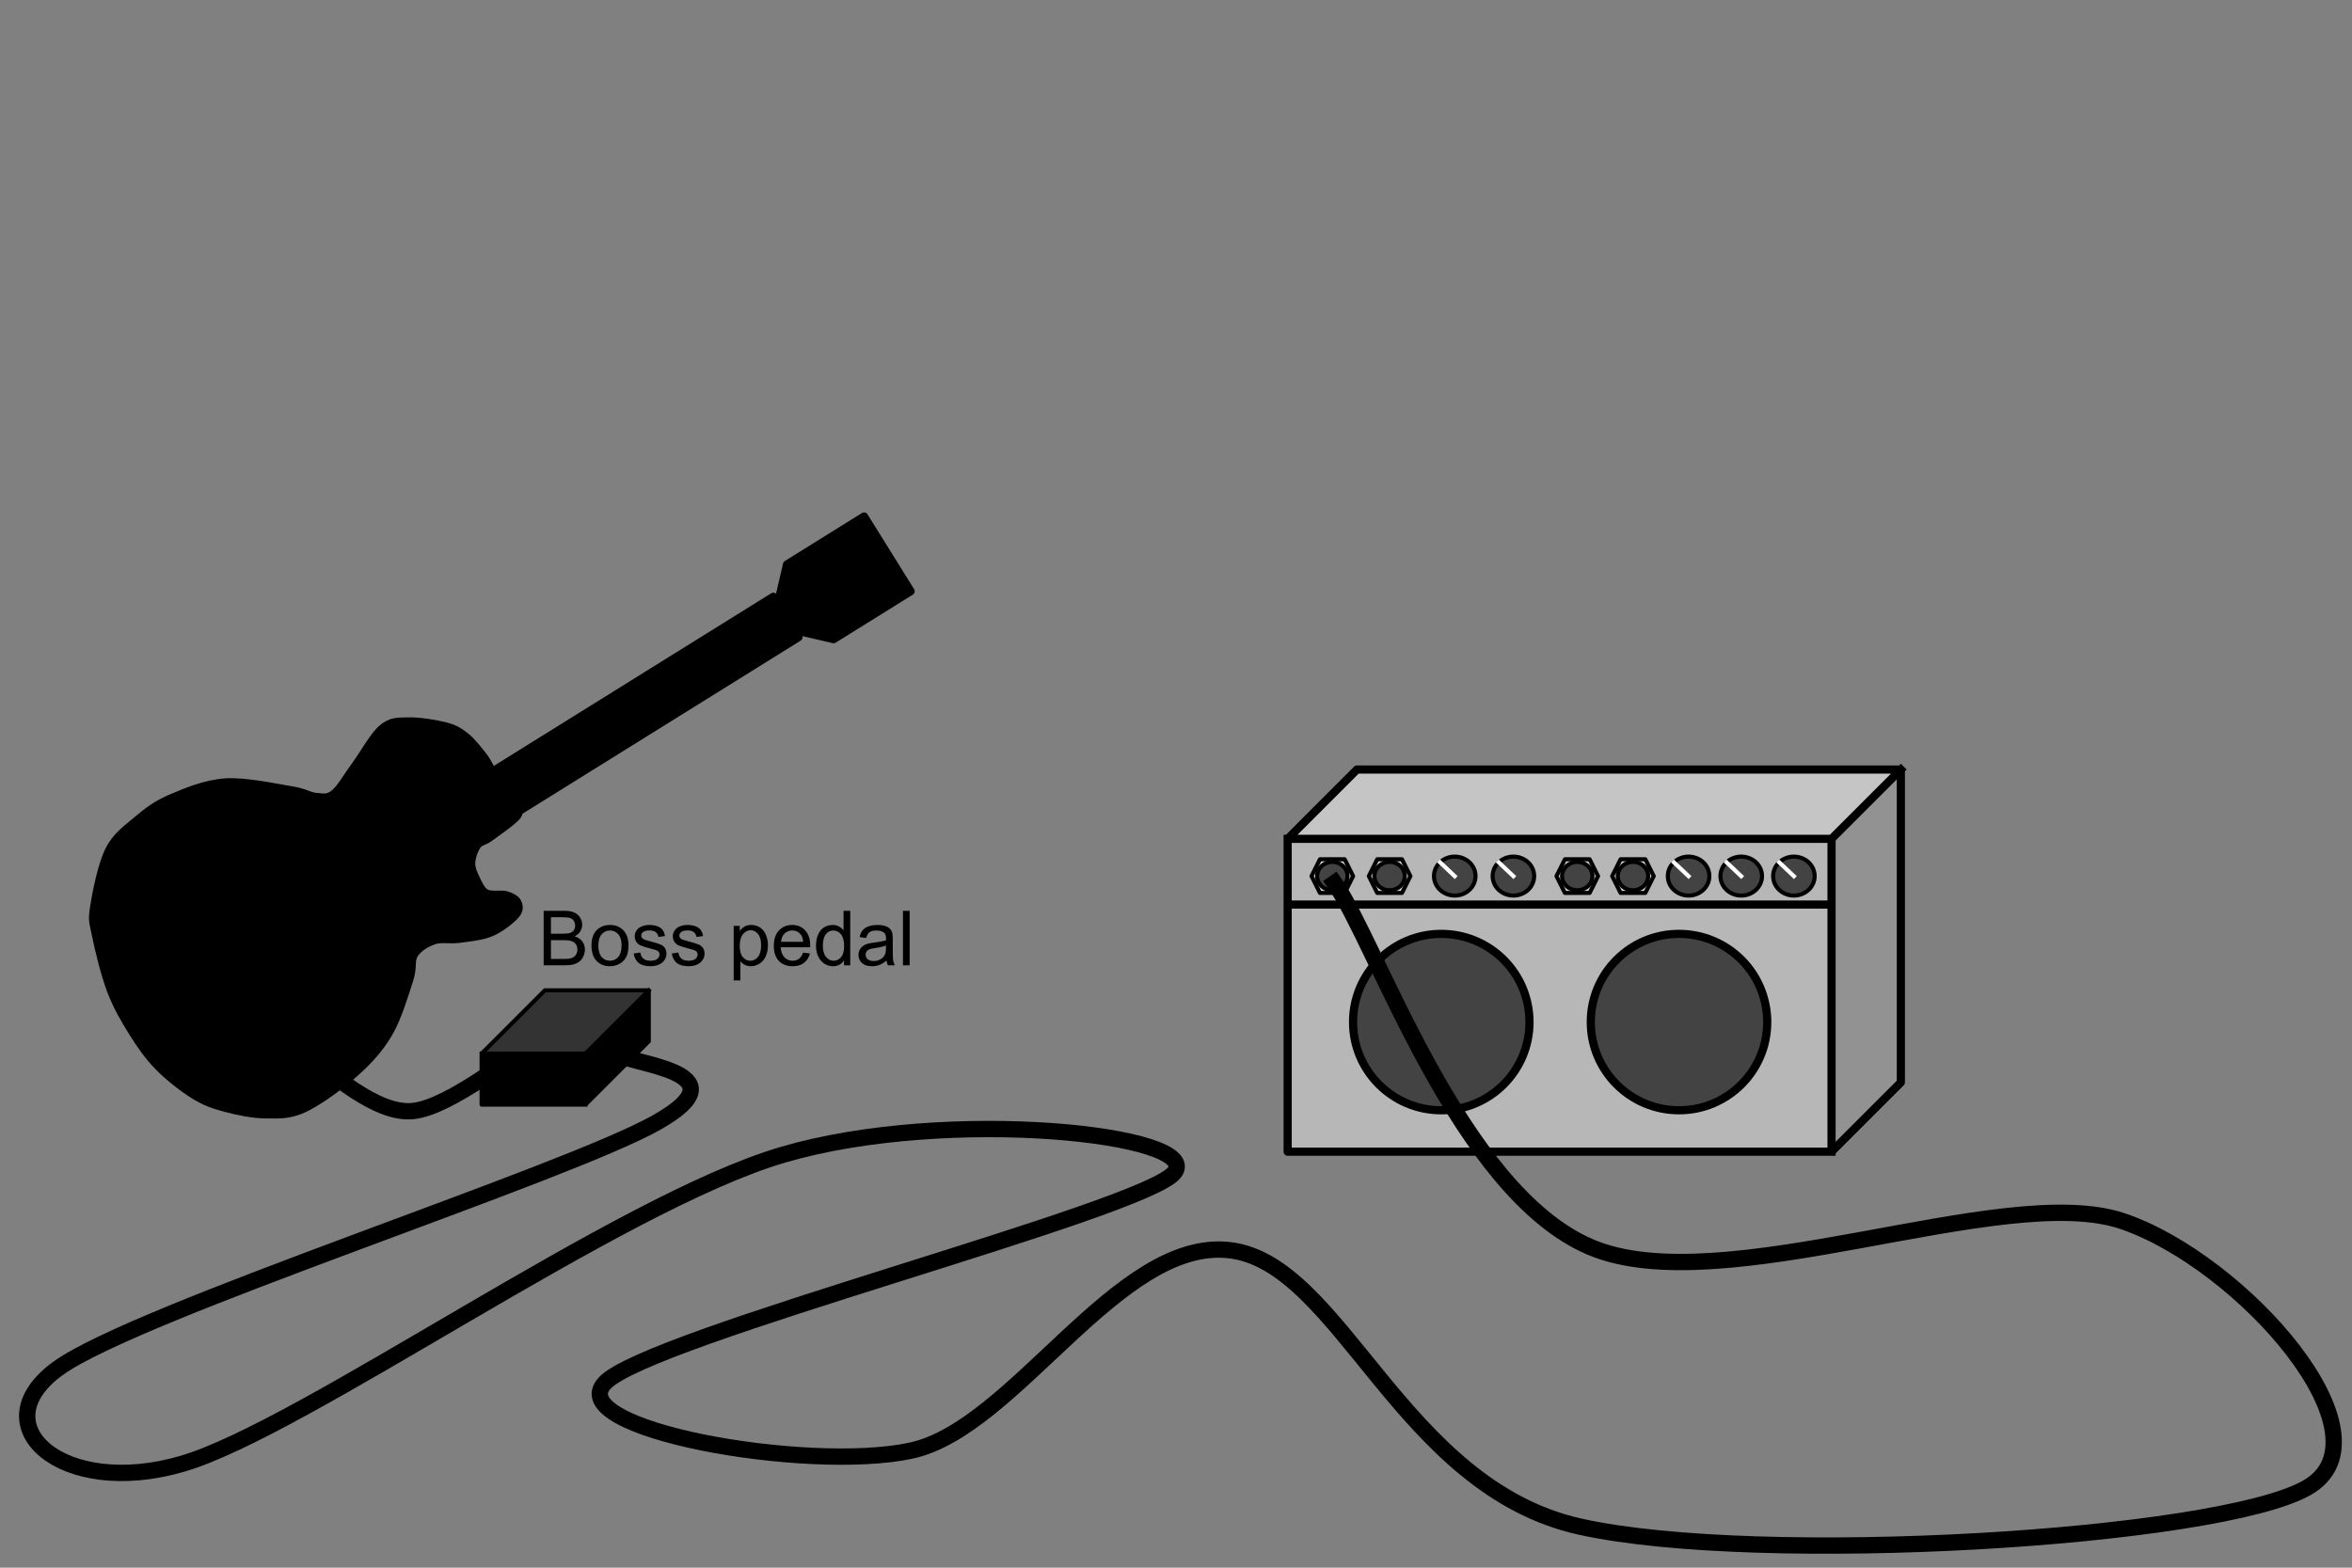
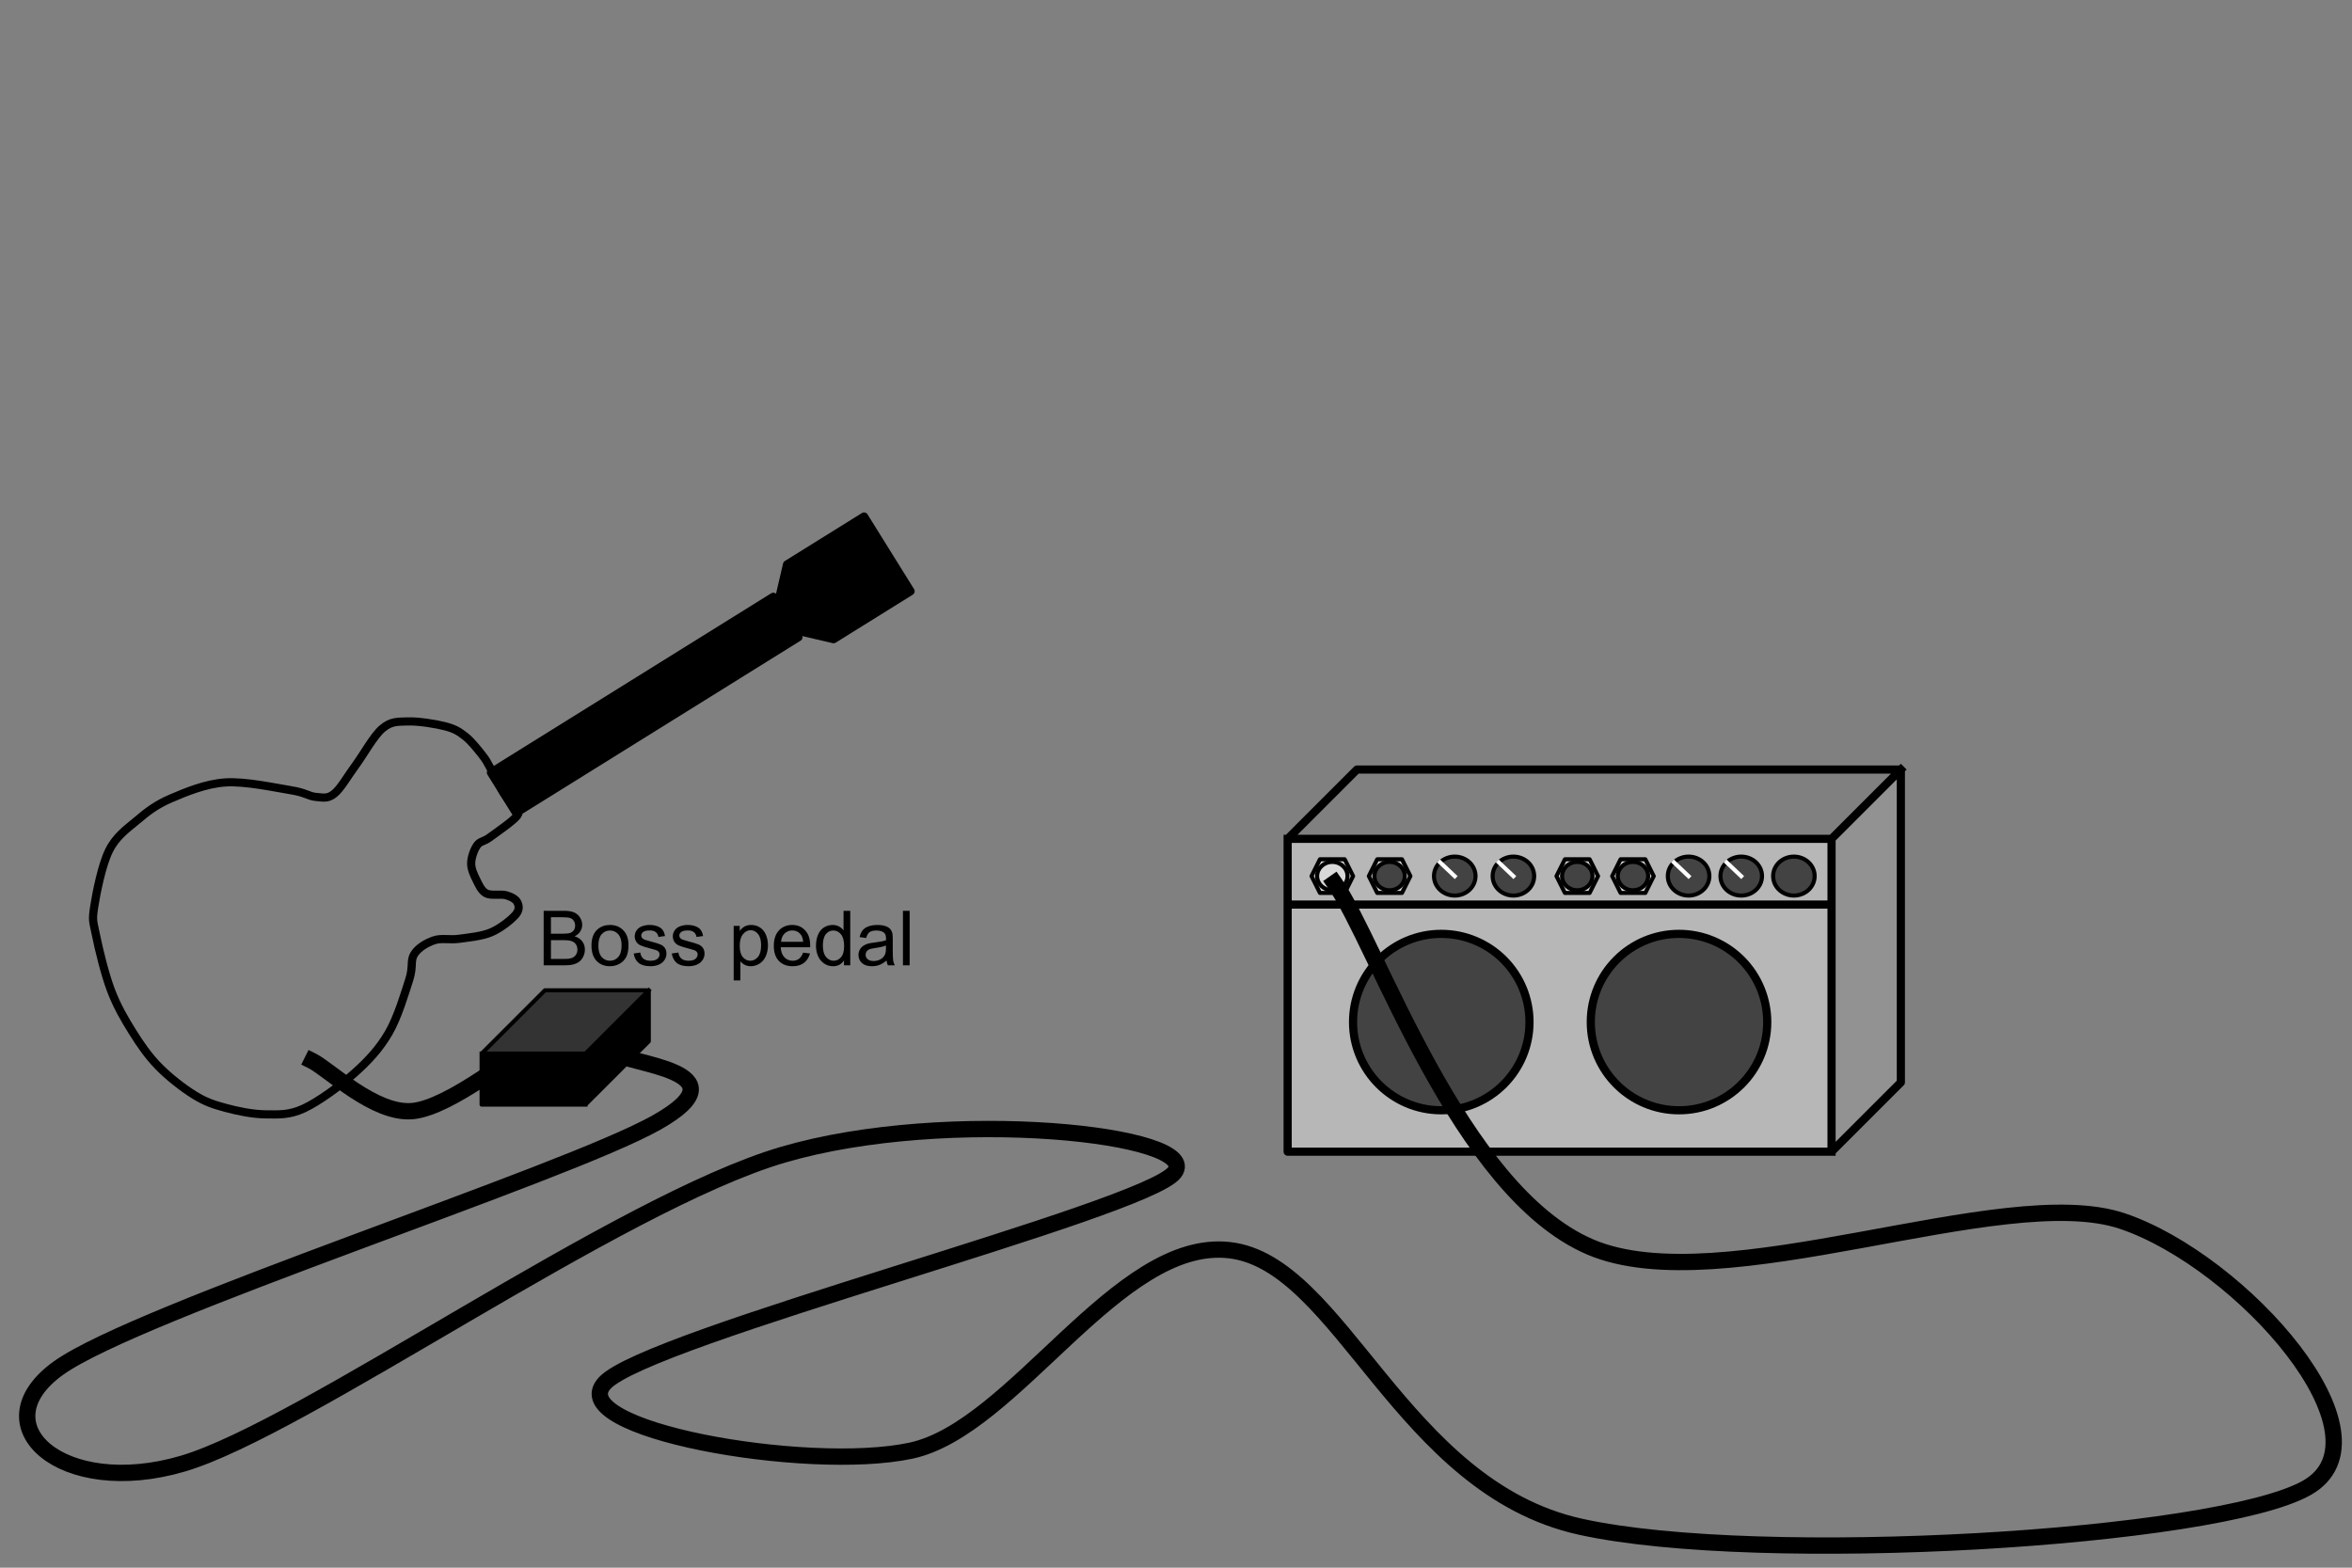
<svg xmlns="http://www.w3.org/2000/svg" version="1.1" viewBox="0.0 0.0 576.0 384.0" fill="none" stroke="none" stroke-linecap="square" stroke-miterlimit="10">
  <rect x="0.0" y="0.0" width="576.0" height="384.0" fill="#808080" stroke="none" />
  <clipPath id="p.0">
    <path d="m0 0l576.0 0l0 384.0l-576.0 0l0 -384.0z" clip-rule="nonzero" />
  </clipPath>
  <g clip-path="url(#p.0)">
-     <path fill="#000000" fill-opacity="0.0" d="m0 0l576.0 0l0 384.0l-576.0 0z" fill-rule="evenodd" />
    <path fill="#000000" fill-opacity="0.0" d="m131.919 254.724c-5.15 2.905 -21.657 16.572 -30.9 17.43c-9.244 0.858 -20.468 -10.234 -24.562 -12.281" fill-rule="evenodd" />
    <path stroke="#000000" stroke-width="4.0" stroke-linejoin="round" stroke-linecap="butt" d="m131.919 254.724c-5.15 2.905 -21.657 16.572 -30.9 17.43c-9.244 0.858 -20.468 -10.234 -24.562 -12.281" fill-rule="evenodd" />
-     <path fill="#000000" d="m120.022 205.06c-1.632 1.203 -2.393 0.915 -3.166 1.978c-0.772 1.063 -1.441 2.978 -1.468 4.401c-0.028 1.423 0.684 2.904 1.302 4.138c0.618 1.234 1.195 2.647 2.406 3.265c1.212 0.619 3.594 0.078 4.864 0.446c1.269 0.368 2.374 0.962 2.753 1.764c0.379 0.802 0.593 1.83 -0.479 3.05c-1.072 1.22 -3.658 3.294 -5.952 4.269c-2.295 0.975 -5.482 1.254 -7.815 1.581c-2.333 0.327 -4.344 -0.251 -6.183 0.378c-1.838 0.629 -3.836 1.785 -4.847 3.395c-1.012 1.61 -0.177 3.045 -1.222 6.265c-1.045 3.22 -2.813 9.246 -5.047 13.056c-2.235 3.811 -4.903 6.731 -8.361 9.808c-3.457 3.077 -8.758 6.97 -12.383 8.653c-3.625 1.684 -6.172 1.471 -9.365 1.449c-3.193 -0.023 -6.888 -0.801 -9.792 -1.585c-2.904 -0.784 -4.899 -1.432 -7.633 -3.117c-2.734 -1.685 -6.242 -4.414 -8.77 -6.992c-2.528 -2.578 -4.445 -5.354 -6.395 -8.475c-1.95 -3.122 -3.813 -6.299 -5.307 -10.256c-1.494 -3.957 -2.974 -10.093 -3.657 -13.487c-0.684 -3.394 -0.977 -3.424 -0.444 -6.875c0.534 -3.451 1.887 -10.288 3.646 -13.832c1.759 -3.544 4.386 -5.308 6.909 -7.434c2.523 -2.126 4.636 -3.783 8.228 -5.324c3.592 -1.541 8.428 -3.584 13.322 -3.921c4.894 -0.337 12.34 1.308 16.041 1.899c3.701 0.591 4.394 1.504 6.166 1.649c1.772 0.146 2.854 0.509 4.468 -0.774c1.613 -1.283 3.241 -4.256 5.212 -6.924c1.971 -2.668 4.467 -7.283 6.613 -9.083c2.146 -1.799 3.688 -1.632 6.265 -1.714c2.577 -0.082 6.859 0.606 9.2 1.222c2.341 0.616 3.349 1.301 4.846 2.474c1.497 1.174 3.119 3.279 4.138 4.568c1.019 1.289 1.151 1.695 1.978 3.165c0.827 1.47 2.066 4.089 2.983 5.656c0.917 1.566 1.925 2.74 2.521 3.743c0.596 1.003 1.984 1.022 1.055 2.275c-0.929 1.253 -4.996 4.038 -6.629 5.241z" fill-rule="evenodd" />
    <path stroke="#000000" stroke-width="2.0" stroke-linejoin="round" stroke-linecap="butt" d="m120.022 205.06c-1.632 1.203 -2.393 0.915 -3.166 1.978c-0.772 1.063 -1.441 2.978 -1.468 4.401c-0.028 1.423 0.684 2.904 1.302 4.138c0.618 1.234 1.195 2.647 2.406 3.265c1.212 0.619 3.594 0.078 4.864 0.446c1.269 0.368 2.374 0.962 2.753 1.764c0.379 0.802 0.593 1.83 -0.479 3.05c-1.072 1.22 -3.658 3.294 -5.952 4.269c-2.295 0.975 -5.482 1.254 -7.815 1.581c-2.333 0.327 -4.344 -0.251 -6.183 0.378c-1.838 0.629 -3.836 1.785 -4.847 3.395c-1.012 1.61 -0.177 3.045 -1.222 6.265c-1.045 3.22 -2.813 9.246 -5.047 13.056c-2.235 3.811 -4.903 6.731 -8.361 9.808c-3.457 3.077 -8.758 6.97 -12.383 8.653c-3.625 1.684 -6.172 1.471 -9.365 1.449c-3.193 -0.023 -6.888 -0.801 -9.792 -1.585c-2.904 -0.784 -4.899 -1.432 -7.633 -3.117c-2.734 -1.685 -6.242 -4.414 -8.77 -6.992c-2.528 -2.578 -4.445 -5.354 -6.395 -8.475c-1.95 -3.122 -3.813 -6.299 -5.307 -10.256c-1.494 -3.957 -2.974 -10.093 -3.657 -13.487c-0.684 -3.394 -0.977 -3.424 -0.444 -6.875c0.534 -3.451 1.887 -10.288 3.646 -13.832c1.759 -3.544 4.386 -5.308 6.909 -7.434c2.523 -2.126 4.636 -3.783 8.228 -5.324c3.592 -1.541 8.428 -3.584 13.322 -3.921c4.894 -0.337 12.34 1.308 16.041 1.899c3.701 0.591 4.394 1.504 6.166 1.649c1.772 0.146 2.854 0.509 4.468 -0.774c1.613 -1.283 3.241 -4.256 5.212 -6.924c1.971 -2.668 4.467 -7.283 6.613 -9.083c2.146 -1.799 3.688 -1.632 6.265 -1.714c2.577 -0.082 6.859 0.606 9.2 1.222c2.341 0.616 3.349 1.301 4.846 2.474c1.497 1.174 3.119 3.279 4.138 4.568c1.019 1.289 1.151 1.695 1.978 3.165c0.827 1.47 2.066 4.089 2.983 5.656c0.917 1.566 1.925 2.74 2.521 3.743c0.596 1.003 1.984 1.022 1.055 2.275c-0.929 1.253 -4.996 4.038 -6.629 5.241z" fill-rule="evenodd" />
    <path fill="#000000" d="m120.223 189.224l69.16 -43.044l6.16 9.897l-69.16 43.044z" fill-rule="evenodd" />
    <path stroke="#000000" stroke-width="2.0" stroke-linejoin="round" stroke-linecap="butt" d="m120.223 189.224l69.16 -43.044l6.16 9.897l-69.16 43.044z" fill-rule="evenodd" />
-     <path fill="#000000" d="m194.438 154.306l-3.952 -6.35l2.257 -9.695l18.865 -11.741l0 0l11.391 18.302l0 0l-18.865 11.741z" fill-rule="evenodd" />
+     <path fill="#000000" d="m194.438 154.306l-3.952 -6.35l2.257 -9.695l18.865 -11.741l0 0l11.391 18.302l-18.865 11.741z" fill-rule="evenodd" />
    <path stroke="#000000" stroke-width="2.0" stroke-linejoin="round" stroke-linecap="butt" d="m194.438 154.306l-3.952 -6.35l2.257 -9.695l18.865 -11.741l0 0l11.391 18.302l0 0l-18.865 11.741z" fill-rule="evenodd" />
    <path fill="#b7b7b7" d="m315.344 205.47l133.198 0l0 76.631l-133.198 0z" fill-rule="evenodd" />
    <path fill="#929292" d="m448.542 205.47l16.975 -16.976l0 76.631l-16.975 16.975z" fill-rule="evenodd" />
-     <path fill="#c5c5c5" d="m315.344 205.47l16.975 -16.976l133.198 0l-16.975 16.976z" fill-rule="evenodd" />
    <path fill="#000000" fill-opacity="0.0" d="m315.344 205.47l16.975 -16.976l133.198 0l0 76.631l-16.975 16.975l-133.198 0zm0 0l133.198 0l16.975 -16.976m-16.975 16.976l0 76.631" fill-rule="evenodd" />
    <path stroke="#000000" stroke-width="2.0" stroke-linejoin="round" stroke-linecap="butt" d="m315.344 205.47l16.975 -16.976l133.198 0l0 76.631l-16.975 16.975l-133.198 0zm0 0l133.198 0l16.975 -16.976m-16.975 16.976l0 76.631" fill-rule="evenodd" />
    <path fill="#000000" fill-opacity="0.0" d="m316.215 221.573l131.906 0" fill-rule="evenodd" />
    <path stroke="#000000" stroke-width="2.0" stroke-linejoin="round" stroke-linecap="butt" d="m316.215 221.573l131.906 0" fill-rule="evenodd" />
    <path fill="#d9d9d9" d="m321.191 214.6l2.061 -4.122l6.058 0l2.061 4.122l-2.061 4.122l-6.058 0z" fill-rule="evenodd" />
    <path stroke="#000000" stroke-width="1.0" stroke-linejoin="round" stroke-linecap="butt" d="m321.191 214.6l2.061 -4.122l6.058 0l2.061 4.122l-2.061 4.122l-6.058 0z" fill-rule="evenodd" />
-     <path fill="#434343" d="m322.558 214.596l0 0c0 -1.919 1.667 -3.475 3.723 -3.475l0 0c2.056 0 3.723 1.556 3.723 3.475l0 0c0 1.919 -1.667 3.475 -3.723 3.475l0 0c-2.056 0 -3.723 -1.556 -3.723 -3.475z" fill-rule="evenodd" />
    <path stroke="#000000" stroke-width="1.0" stroke-linejoin="round" stroke-linecap="butt" d="m322.558 214.596l0 0c0 -1.919 1.667 -3.475 3.723 -3.475l0 0c2.056 0 3.723 1.556 3.723 3.475l0 0c0 1.919 -1.667 3.475 -3.723 3.475l0 0c-2.056 0 -3.723 -1.556 -3.723 -3.475z" fill-rule="evenodd" />
    <path fill="#d9d9d9" d="m335.224 214.6l2.061 -4.122l6.058 0l2.061 4.122l-2.061 4.122l-6.058 0z" fill-rule="evenodd" />
    <path stroke="#000000" stroke-width="1.0" stroke-linejoin="round" stroke-linecap="butt" d="m335.224 214.6l2.061 -4.122l6.058 0l2.061 4.122l-2.061 4.122l-6.058 0z" fill-rule="evenodd" />
    <path fill="#434343" d="m336.591 214.596l0 0c0 -1.919 1.667 -3.475 3.723 -3.475l0 0c2.056 0 3.723 1.556 3.723 3.475l0 0c0 1.919 -1.667 3.475 -3.723 3.475l0 0c-2.056 0 -3.723 -1.556 -3.723 -3.475z" fill-rule="evenodd" />
    <path stroke="#000000" stroke-width="1.0" stroke-linejoin="round" stroke-linecap="butt" d="m336.591 214.596l0 0c0 -1.919 1.667 -3.475 3.723 -3.475l0 0c2.056 0 3.723 1.556 3.723 3.475l0 0c0 1.919 -1.667 3.475 -3.723 3.475l0 0c-2.056 0 -3.723 -1.556 -3.723 -3.475z" fill-rule="evenodd" />
    <path fill="#d9d9d9" d="m381.178 214.6l2.061 -4.122l6.058 0l2.061 4.122l-2.061 4.122l-6.058 0z" fill-rule="evenodd" />
    <path stroke="#000000" stroke-width="1.0" stroke-linejoin="round" stroke-linecap="butt" d="m381.178 214.6l2.061 -4.122l6.058 0l2.061 4.122l-2.061 4.122l-6.058 0z" fill-rule="evenodd" />
    <path fill="#434343" d="m382.545 214.596l0 0c0 -1.919 1.667 -3.475 3.723 -3.475l0 0c2.056 0 3.723 1.556 3.723 3.475l0 0c0 1.919 -1.667 3.475 -3.723 3.475l0 0c-2.056 0 -3.723 -1.556 -3.723 -3.475z" fill-rule="evenodd" />
    <path stroke="#000000" stroke-width="1.0" stroke-linejoin="round" stroke-linecap="butt" d="m382.545 214.596l0 0c0 -1.919 1.667 -3.475 3.723 -3.475l0 0c2.056 0 3.723 1.556 3.723 3.475l0 0c0 1.919 -1.667 3.475 -3.723 3.475l0 0c-2.056 0 -3.723 -1.556 -3.723 -3.475z" fill-rule="evenodd" />
    <path fill="#d9d9d9" d="m394.817 214.6l2.061 -4.122l6.058 0l2.061 4.122l-2.061 4.122l-6.058 0z" fill-rule="evenodd" />
    <path stroke="#000000" stroke-width="1.0" stroke-linejoin="round" stroke-linecap="butt" d="m394.817 214.6l2.061 -4.122l6.058 0l2.061 4.122l-2.061 4.122l-6.058 0z" fill-rule="evenodd" />
    <path fill="#434343" d="m396.184 214.596l0 0c0 -1.919 1.667 -3.475 3.723 -3.475l0 0c2.056 0 3.723 1.556 3.723 3.475l0 0c0 1.919 -1.667 3.475 -3.723 3.475l0 0c-2.056 0 -3.723 -1.556 -3.723 -3.475z" fill-rule="evenodd" />
    <path stroke="#000000" stroke-width="1.0" stroke-linejoin="round" stroke-linecap="butt" d="m396.184 214.596l0 0c0 -1.919 1.667 -3.475 3.723 -3.475l0 0c2.056 0 3.723 1.556 3.723 3.475l0 0c0 1.919 -1.667 3.475 -3.723 3.475l0 0c-2.056 0 -3.723 -1.556 -3.723 -3.475z" fill-rule="evenodd" />
    <path fill="#434343" d="m351.177 214.594l0 0c0 -2.635 2.277 -4.772 5.087 -4.772l0 0c1.349 0 2.643 0.503 3.597 1.398c0.954 0.895 1.49 2.109 1.49 3.374l0 0c0 2.635 -2.277 4.772 -5.087 4.772l0 0c-2.809 0 -5.087 -2.136 -5.087 -4.772z" fill-rule="evenodd" />
    <path stroke="#000000" stroke-width="1.0" stroke-linejoin="round" stroke-linecap="butt" d="m351.177 214.594l0 0c0 -2.635 2.277 -4.772 5.087 -4.772l0 0c1.349 0 2.643 0.503 3.597 1.398c0.954 0.895 1.49 2.109 1.49 3.374l0 0c0 2.635 -2.277 4.772 -5.087 4.772l0 0c-2.809 0 -5.087 -2.136 -5.087 -4.772z" fill-rule="evenodd" />
    <path fill="#000000" fill-opacity="0.0" d="m352.667 211.22l3.591 3.402" fill-rule="evenodd" />
    <path stroke="#ffffff" stroke-width="1.0" stroke-linejoin="round" stroke-linecap="butt" d="m352.667 211.22l3.591 3.402" fill-rule="evenodd" />
    <path fill="#434343" d="m365.543 214.594l0 0c0 -2.635 2.277 -4.772 5.087 -4.772l0 0c1.349 0 2.643 0.503 3.597 1.398c0.954 0.895 1.49 2.109 1.49 3.374l0 0c0 2.635 -2.277 4.772 -5.087 4.772l0 0c-2.809 0 -5.087 -2.136 -5.087 -4.772z" fill-rule="evenodd" />
    <path stroke="#000000" stroke-width="1.0" stroke-linejoin="round" stroke-linecap="butt" d="m365.543 214.594l0 0c0 -2.635 2.277 -4.772 5.087 -4.772l0 0c1.349 0 2.643 0.503 3.597 1.398c0.954 0.895 1.49 2.109 1.49 3.374l0 0c0 2.635 -2.277 4.772 -5.087 4.772l0 0c-2.809 0 -5.087 -2.136 -5.087 -4.772z" fill-rule="evenodd" />
    <path fill="#000000" fill-opacity="0.0" d="m367.033 211.22l3.591 3.402" fill-rule="evenodd" />
    <path stroke="#ffffff" stroke-width="1.0" stroke-linejoin="round" stroke-linecap="butt" d="m367.033 211.22l3.591 3.402" fill-rule="evenodd" />
    <path fill="#434343" d="m408.445 214.594l0 0c0 -2.635 2.277 -4.772 5.087 -4.772l0 0c1.349 0 2.643 0.503 3.597 1.398c0.954 0.895 1.49 2.109 1.49 3.374l0 0c0 2.635 -2.277 4.772 -5.087 4.772l0 0c-2.809 0 -5.087 -2.136 -5.087 -4.772z" fill-rule="evenodd" />
    <path stroke="#000000" stroke-width="1.0" stroke-linejoin="round" stroke-linecap="butt" d="m408.445 214.594l0 0c0 -2.635 2.277 -4.772 5.087 -4.772l0 0c1.349 0 2.643 0.503 3.597 1.398c0.954 0.895 1.49 2.109 1.49 3.374l0 0c0 2.635 -2.277 4.772 -5.087 4.772l0 0c-2.809 0 -5.087 -2.136 -5.087 -4.772z" fill-rule="evenodd" />
    <path fill="#000000" fill-opacity="0.0" d="m409.935 211.22l3.591 3.402" fill-rule="evenodd" />
    <path stroke="#ffffff" stroke-width="1.0" stroke-linejoin="round" stroke-linecap="butt" d="m409.935 211.22l3.591 3.402" fill-rule="evenodd" />
    <path fill="#434343" d="m421.339 214.594l0 0c0 -2.635 2.277 -4.772 5.087 -4.772l0 0c1.349 0 2.643 0.503 3.597 1.398c0.954 0.895 1.49 2.109 1.49 3.374l0 0c0 2.635 -2.277 4.772 -5.087 4.772l0 0c-2.809 0 -5.087 -2.136 -5.087 -4.772z" fill-rule="evenodd" />
    <path stroke="#000000" stroke-width="1.0" stroke-linejoin="round" stroke-linecap="butt" d="m421.339 214.594l0 0c0 -2.635 2.277 -4.772 5.087 -4.772l0 0c1.349 0 2.643 0.503 3.597 1.398c0.954 0.895 1.49 2.109 1.49 3.374l0 0c0 2.635 -2.277 4.772 -5.087 4.772l0 0c-2.809 0 -5.087 -2.136 -5.087 -4.772z" fill-rule="evenodd" />
    <path fill="#000000" fill-opacity="0.0" d="m422.829 211.22l3.591 3.402" fill-rule="evenodd" />
    <path stroke="#ffffff" stroke-width="1.0" stroke-linejoin="round" stroke-linecap="butt" d="m422.829 211.22l3.591 3.402" fill-rule="evenodd" />
    <path fill="#434343" d="m434.233 214.594l0 0c0 -2.635 2.277 -4.772 5.087 -4.772l0 0c1.349 0 2.643 0.503 3.597 1.398c0.954 0.895 1.49 2.109 1.49 3.374l0 0c0 2.635 -2.277 4.772 -5.087 4.772l0 0c-2.809 0 -5.087 -2.136 -5.087 -4.772z" fill-rule="evenodd" />
    <path stroke="#000000" stroke-width="1.0" stroke-linejoin="round" stroke-linecap="butt" d="m434.233 214.594l0 0c0 -2.635 2.277 -4.772 5.087 -4.772l0 0c1.349 0 2.643 0.503 3.597 1.398c0.954 0.895 1.49 2.109 1.49 3.374l0 0c0 2.635 -2.277 4.772 -5.087 4.772l0 0c-2.809 0 -5.087 -2.136 -5.087 -4.772z" fill-rule="evenodd" />
    <path fill="#000000" fill-opacity="0.0" d="m435.723 211.22l3.591 3.402" fill-rule="evenodd" />
-     <path stroke="#ffffff" stroke-width="1.0" stroke-linejoin="round" stroke-linecap="butt" d="m435.723 211.22l3.591 3.402" fill-rule="evenodd" />
    <path fill="#434343" d="m331.358 250.352l0 0c0 -11.933 9.673 -21.606 21.606 -21.606l0 0c5.73 0 11.226 2.276 15.278 6.328c4.052 4.052 6.328 9.548 6.328 15.278l0 0c0 11.933 -9.673 21.606 -21.606 21.606l0 0c-11.933 0 -21.606 -9.673 -21.606 -21.606z" fill-rule="evenodd" />
    <path stroke="#000000" stroke-width="2.0" stroke-linejoin="round" stroke-linecap="butt" d="m331.358 250.352l0 0c0 -11.933 9.673 -21.606 21.606 -21.606l0 0c5.73 0 11.226 2.276 15.278 6.328c4.052 4.052 6.328 9.548 6.328 15.278l0 0c0 11.933 -9.673 21.606 -21.606 21.606l0 0c-11.933 0 -21.606 -9.673 -21.606 -21.606z" fill-rule="evenodd" />
    <path fill="#434343" d="m389.582 250.352l0 0c0 -11.933 9.673 -21.606 21.606 -21.606l0 0c5.73 0 11.226 2.276 15.278 6.328c4.052 4.052 6.328 9.548 6.328 15.278l0 0c0 11.933 -9.673 21.606 -21.606 21.606l0 0c-11.933 0 -21.606 -9.673 -21.606 -21.606z" fill-rule="evenodd" />
    <path stroke="#000000" stroke-width="2.0" stroke-linejoin="round" stroke-linecap="butt" d="m389.582 250.352l0 0c0 -11.933 9.673 -21.606 21.606 -21.606l0 0c5.73 0 11.226 2.276 15.278 6.328c4.052 4.052 6.328 9.548 6.328 15.278l0 0c0 11.933 -9.673 21.606 -21.606 21.606l0 0c-11.933 0 -21.606 -9.673 -21.606 -21.606z" fill-rule="evenodd" />
    <path fill="#000000" fill-opacity="0.0" d="m326.822 216.297c10.432 14.856 30.439 75.335 62.593 89.134c32.154 13.799 101.084 -16.176 130.333 -6.339c29.249 9.838 67.279 52.886 45.16 65.365c-22.119 12.479 -133.899 19.212 -177.871 9.507c-43.972 -9.706 -58.629 -64.637 -85.963 -67.74c-27.334 -3.103 -52.556 43.71 -78.042 49.123c-25.486 5.414 -85.633 -5.284 -74.871 -16.64c10.762 -11.357 132.181 -42.189 139.444 -51.499c7.262 -9.309 -55.395 -16.241 -95.869 -4.357c-40.473 11.884 -117.392 66.949 -146.971 75.664c-29.579 8.715 -49.847 -9.441 -30.501 -23.373c19.346 -13.931 123.797 -47.34 146.575 -60.215c22.778 -12.875 -8.255 -14.195 -9.906 -17.034" fill-rule="evenodd" />
    <path stroke="#000000" stroke-width="4.0" stroke-linejoin="round" stroke-linecap="butt" d="m326.822 216.297c10.432 14.856 30.439 75.335 62.593 89.134c32.154 13.799 101.084 -16.176 130.333 -6.339c29.249 9.838 67.279 52.886 45.16 65.365c-22.119 12.479 -133.899 19.212 -177.871 9.507c-43.972 -9.706 -58.629 -64.637 -85.963 -67.74c-27.334 -3.103 -52.556 43.71 -78.042 49.123c-25.486 5.414 -85.633 -5.284 -74.871 -16.64c10.762 -11.357 132.181 -42.189 139.444 -51.499c7.262 -9.309 -55.395 -16.241 -95.869 -4.357c-40.473 11.884 -117.392 66.949 -146.971 75.664c-29.579 8.715 -49.847 -9.441 -30.501 -23.373c19.346 -13.931 123.797 -47.34 146.575 -60.215c22.778 -12.875 -8.255 -14.195 -9.906 -17.034" fill-rule="evenodd" />
    <path fill="#000000" d="m117.943 258.079l25.438 0l0 12.493l-25.438 0z" fill-rule="evenodd" />
    <path fill="#000000" d="m143.38 258.079l15.507 -15.507l0 12.493l-15.507 15.507z" fill-rule="evenodd" />
    <path fill="#333333" d="m117.943 258.079l15.507 -15.507l25.438 0l-15.507 15.507z" fill-rule="evenodd" />
    <path fill="#000000" fill-opacity="0.0" d="m117.943 258.079l15.507 -15.507l25.438 0l0 12.493l-15.507 15.507l-25.438 0zm0 0l25.438 0l15.507 -15.507m-15.507 15.507l0 12.493" fill-rule="evenodd" />
    <path stroke="#000000" stroke-width="1.0" stroke-linejoin="round" stroke-linecap="butt" d="m117.943 258.079l15.507 -15.507l25.438 0l0 12.493l-15.507 15.507l-25.438 0zm0 0l25.438 0l15.507 -15.507m-15.507 15.507l0 12.493" fill-rule="evenodd" />
    <path fill="#000000" fill-opacity="0.0" d="m122.782 209.535l187.811 0l0 42.016l-187.811 0z" fill-rule="evenodd" />
    <path fill="#000000" d="m133.142 236.455l0 -13.359l5.016 0q1.531 0 2.453 0.406q0.922 0.406 1.438 1.25q0.531 0.844 0.531 1.766q0 0.859 -0.469 1.625q-0.453 0.75 -1.391 1.203q1.203 0.359 1.859 1.219q0.656 0.859 0.656 2.016q0 0.938 -0.406 1.75q-0.391 0.797 -0.984 1.234q-0.578 0.438 -1.453 0.672q-0.875 0.219 -2.156 0.219l-5.094 0zm1.781 -7.75l2.875 0q1.188 0 1.688 -0.141q0.672 -0.203 1.016 -0.672q0.344 -0.469 0.344 -1.172q0 -0.656 -0.328 -1.156q-0.312 -0.516 -0.906 -0.703q-0.594 -0.188 -2.031 -0.188l-2.656 0l0 4.031zm0 6.172l3.312 0q0.859 0 1.203 -0.062q0.609 -0.109 1.016 -0.359q0.422 -0.266 0.688 -0.75q0.266 -0.484 0.266 -1.125q0 -0.75 -0.391 -1.297q-0.375 -0.547 -1.062 -0.766q-0.672 -0.234 -1.953 -0.234l-3.078 0l0 4.594zm9.928 -3.266q0 -2.688 1.484 -3.969q1.25 -1.078 3.047 -1.078q2.0 0 3.266 1.312q1.266 1.297 1.266 3.609q0 1.859 -0.562 2.938q-0.562 1.062 -1.641 1.656q-1.062 0.594 -2.328 0.594q-2.031 0 -3.281 -1.297q-1.25 -1.312 -1.25 -3.766zm1.688 0q0 1.859 0.797 2.797q0.812 0.922 2.047 0.922q1.219 0 2.031 -0.922q0.812 -0.938 0.812 -2.844q0 -1.797 -0.812 -2.719q-0.812 -0.922 -2.031 -0.922q-1.234 0 -2.047 0.922q-0.797 0.906 -0.797 2.766zm8.641 1.953l1.625 -0.25q0.125 0.969 0.75 1.5q0.625 0.516 1.75 0.516q1.125 0 1.672 -0.453q0.547 -0.469 0.547 -1.094q0 -0.547 -0.484 -0.875q-0.328 -0.219 -1.672 -0.547q-1.812 -0.469 -2.516 -0.797q-0.688 -0.328 -1.047 -0.906q-0.359 -0.594 -0.359 -1.312q0 -0.641 0.297 -1.188q0.297 -0.562 0.812 -0.922q0.375 -0.281 1.031 -0.469q0.672 -0.203 1.422 -0.203q1.141 0 2.0 0.328q0.859 0.328 1.266 0.891q0.422 0.562 0.578 1.5l-1.609 0.219q-0.109 -0.75 -0.641 -1.172q-0.516 -0.422 -1.469 -0.422q-1.141 0 -1.625 0.375q-0.469 0.375 -0.469 0.875q0 0.312 0.188 0.578q0.203 0.266 0.641 0.438q0.234 0.094 1.438 0.422q1.75 0.453 2.438 0.75q0.688 0.297 1.078 0.859q0.391 0.562 0.391 1.406q0 0.828 -0.484 1.547q-0.469 0.719 -1.375 1.125q-0.906 0.391 -2.047 0.391q-1.875 0 -2.875 -0.781q-0.984 -0.781 -1.25 -2.328zm9.328 0l1.625 -0.25q0.125 0.969 0.75 1.5q0.625 0.516 1.75 0.516q1.125 0 1.672 -0.453q0.547 -0.469 0.547 -1.094q0 -0.547 -0.484 -0.875q-0.328 -0.219 -1.672 -0.547q-1.812 -0.469 -2.516 -0.797q-0.688 -0.328 -1.047 -0.906q-0.359 -0.594 -0.359 -1.312q0 -0.641 0.297 -1.188q0.297 -0.562 0.812 -0.922q0.375 -0.281 1.031 -0.469q0.672 -0.203 1.422 -0.203q1.141 0 2.0 0.328q0.859 0.328 1.266 0.891q0.422 0.562 0.578 1.5l-1.609 0.219q-0.109 -0.75 -0.641 -1.172q-0.516 -0.422 -1.469 -0.422q-1.141 0 -1.625 0.375q-0.469 0.375 -0.469 0.875q0 0.312 0.188 0.578q0.203 0.266 0.641 0.438q0.234 0.094 1.438 0.422q1.75 0.453 2.438 0.75q0.688 0.297 1.078 0.859q0.391 0.562 0.391 1.406q0 0.828 -0.484 1.547q-0.469 0.719 -1.375 1.125q-0.906 0.391 -2.047 0.391q-1.875 0 -2.875 -0.781q-0.984 -0.781 -1.25 -2.328zm15.168 6.594l0 -13.375l1.484 0l0 1.25q0.531 -0.734 1.188 -1.094q0.672 -0.375 1.625 -0.375q1.234 0 2.172 0.641q0.953 0.625 1.438 1.797q0.484 1.156 0.484 2.547q0 1.484 -0.531 2.672q-0.531 1.188 -1.547 1.828q-1.016 0.625 -2.141 0.625q-0.812 0 -1.469 -0.344q-0.656 -0.344 -1.062 -0.875l0 4.703l-1.641 0zm1.484 -8.484q0 1.859 0.75 2.766q0.766 0.891 1.828 0.891q1.094 0 1.875 -0.922q0.781 -0.938 0.781 -2.875q0 -1.844 -0.766 -2.766q-0.75 -0.922 -1.812 -0.922q-1.047 0 -1.859 0.984q-0.797 0.969 -0.797 2.844zm15.516 1.672l1.688 0.203q-0.406 1.484 -1.484 2.312q-1.078 0.812 -2.766 0.812q-2.125 0 -3.375 -1.297q-1.234 -1.312 -1.234 -3.672q0 -2.453 1.25 -3.797q1.266 -1.344 3.266 -1.344q1.938 0 3.156 1.328q1.234 1.312 1.234 3.703q0 0.156 0 0.438l-7.219 0q0.094 1.594 0.906 2.453q0.812 0.844 2.016 0.844q0.906 0 1.547 -0.469q0.641 -0.484 1.016 -1.516zm-5.391 -2.656l5.406 0q-0.109 -1.219 -0.625 -1.828q-0.781 -0.953 -2.031 -0.953q-1.125 0 -1.906 0.766q-0.766 0.75 -0.844 2.016zm15.407 5.766l0 -1.219q-0.906 1.438 -2.703 1.438q-1.156 0 -2.125 -0.641q-0.969 -0.641 -1.5 -1.781q-0.531 -1.141 -0.531 -2.625q0 -1.453 0.484 -2.625q0.484 -1.188 1.438 -1.812q0.969 -0.625 2.172 -0.625q0.875 0 1.547 0.375q0.688 0.359 1.109 0.953l0 -4.797l1.641 0l0 13.359l-1.531 0zm-5.172 -4.828q0 1.859 0.781 2.781q0.781 0.922 1.844 0.922q1.078 0 1.828 -0.875q0.75 -0.891 0.75 -2.688q0 -1.984 -0.766 -2.906q-0.766 -0.938 -1.891 -0.938q-1.078 0 -1.812 0.891q-0.734 0.891 -0.734 2.812zm15.594 3.641q-0.922 0.766 -1.766 1.094q-0.828 0.312 -1.797 0.312q-1.594 0 -2.453 -0.781q-0.859 -0.781 -0.859 -1.984q0 -0.719 0.328 -1.297q0.328 -0.594 0.844 -0.938q0.531 -0.359 1.188 -0.547q0.469 -0.125 1.453 -0.25q1.984 -0.234 2.922 -0.562q0.016 -0.344 0.016 -0.422q0 -1.0 -0.469 -1.422q-0.625 -0.547 -1.875 -0.547q-1.156 0 -1.703 0.406q-0.547 0.406 -0.812 1.422l-1.609 -0.219q0.219 -1.016 0.719 -1.641q0.5 -0.641 1.453 -0.984q0.953 -0.344 2.188 -0.344q1.25 0 2.016 0.297q0.781 0.281 1.141 0.734q0.375 0.438 0.516 1.109q0.078 0.422 0.078 1.516l0 2.188q0 2.281 0.109 2.891q0.109 0.594 0.406 1.156l-1.703 0q-0.266 -0.516 -0.328 -1.188zm-0.141 -3.672q-0.891 0.375 -2.672 0.625q-1.016 0.141 -1.438 0.328q-0.422 0.188 -0.656 0.531q-0.219 0.344 -0.219 0.781q0 0.656 0.5 1.094q0.5 0.438 1.453 0.438q0.938 0 1.672 -0.406q0.75 -0.422 1.094 -1.141q0.266 -0.562 0.266 -1.641l0 -0.609zm4.157 4.859l0 -13.359l1.641 0l0 13.359l-1.641 0z" fill-rule="nonzero" />
  </g>
</svg>